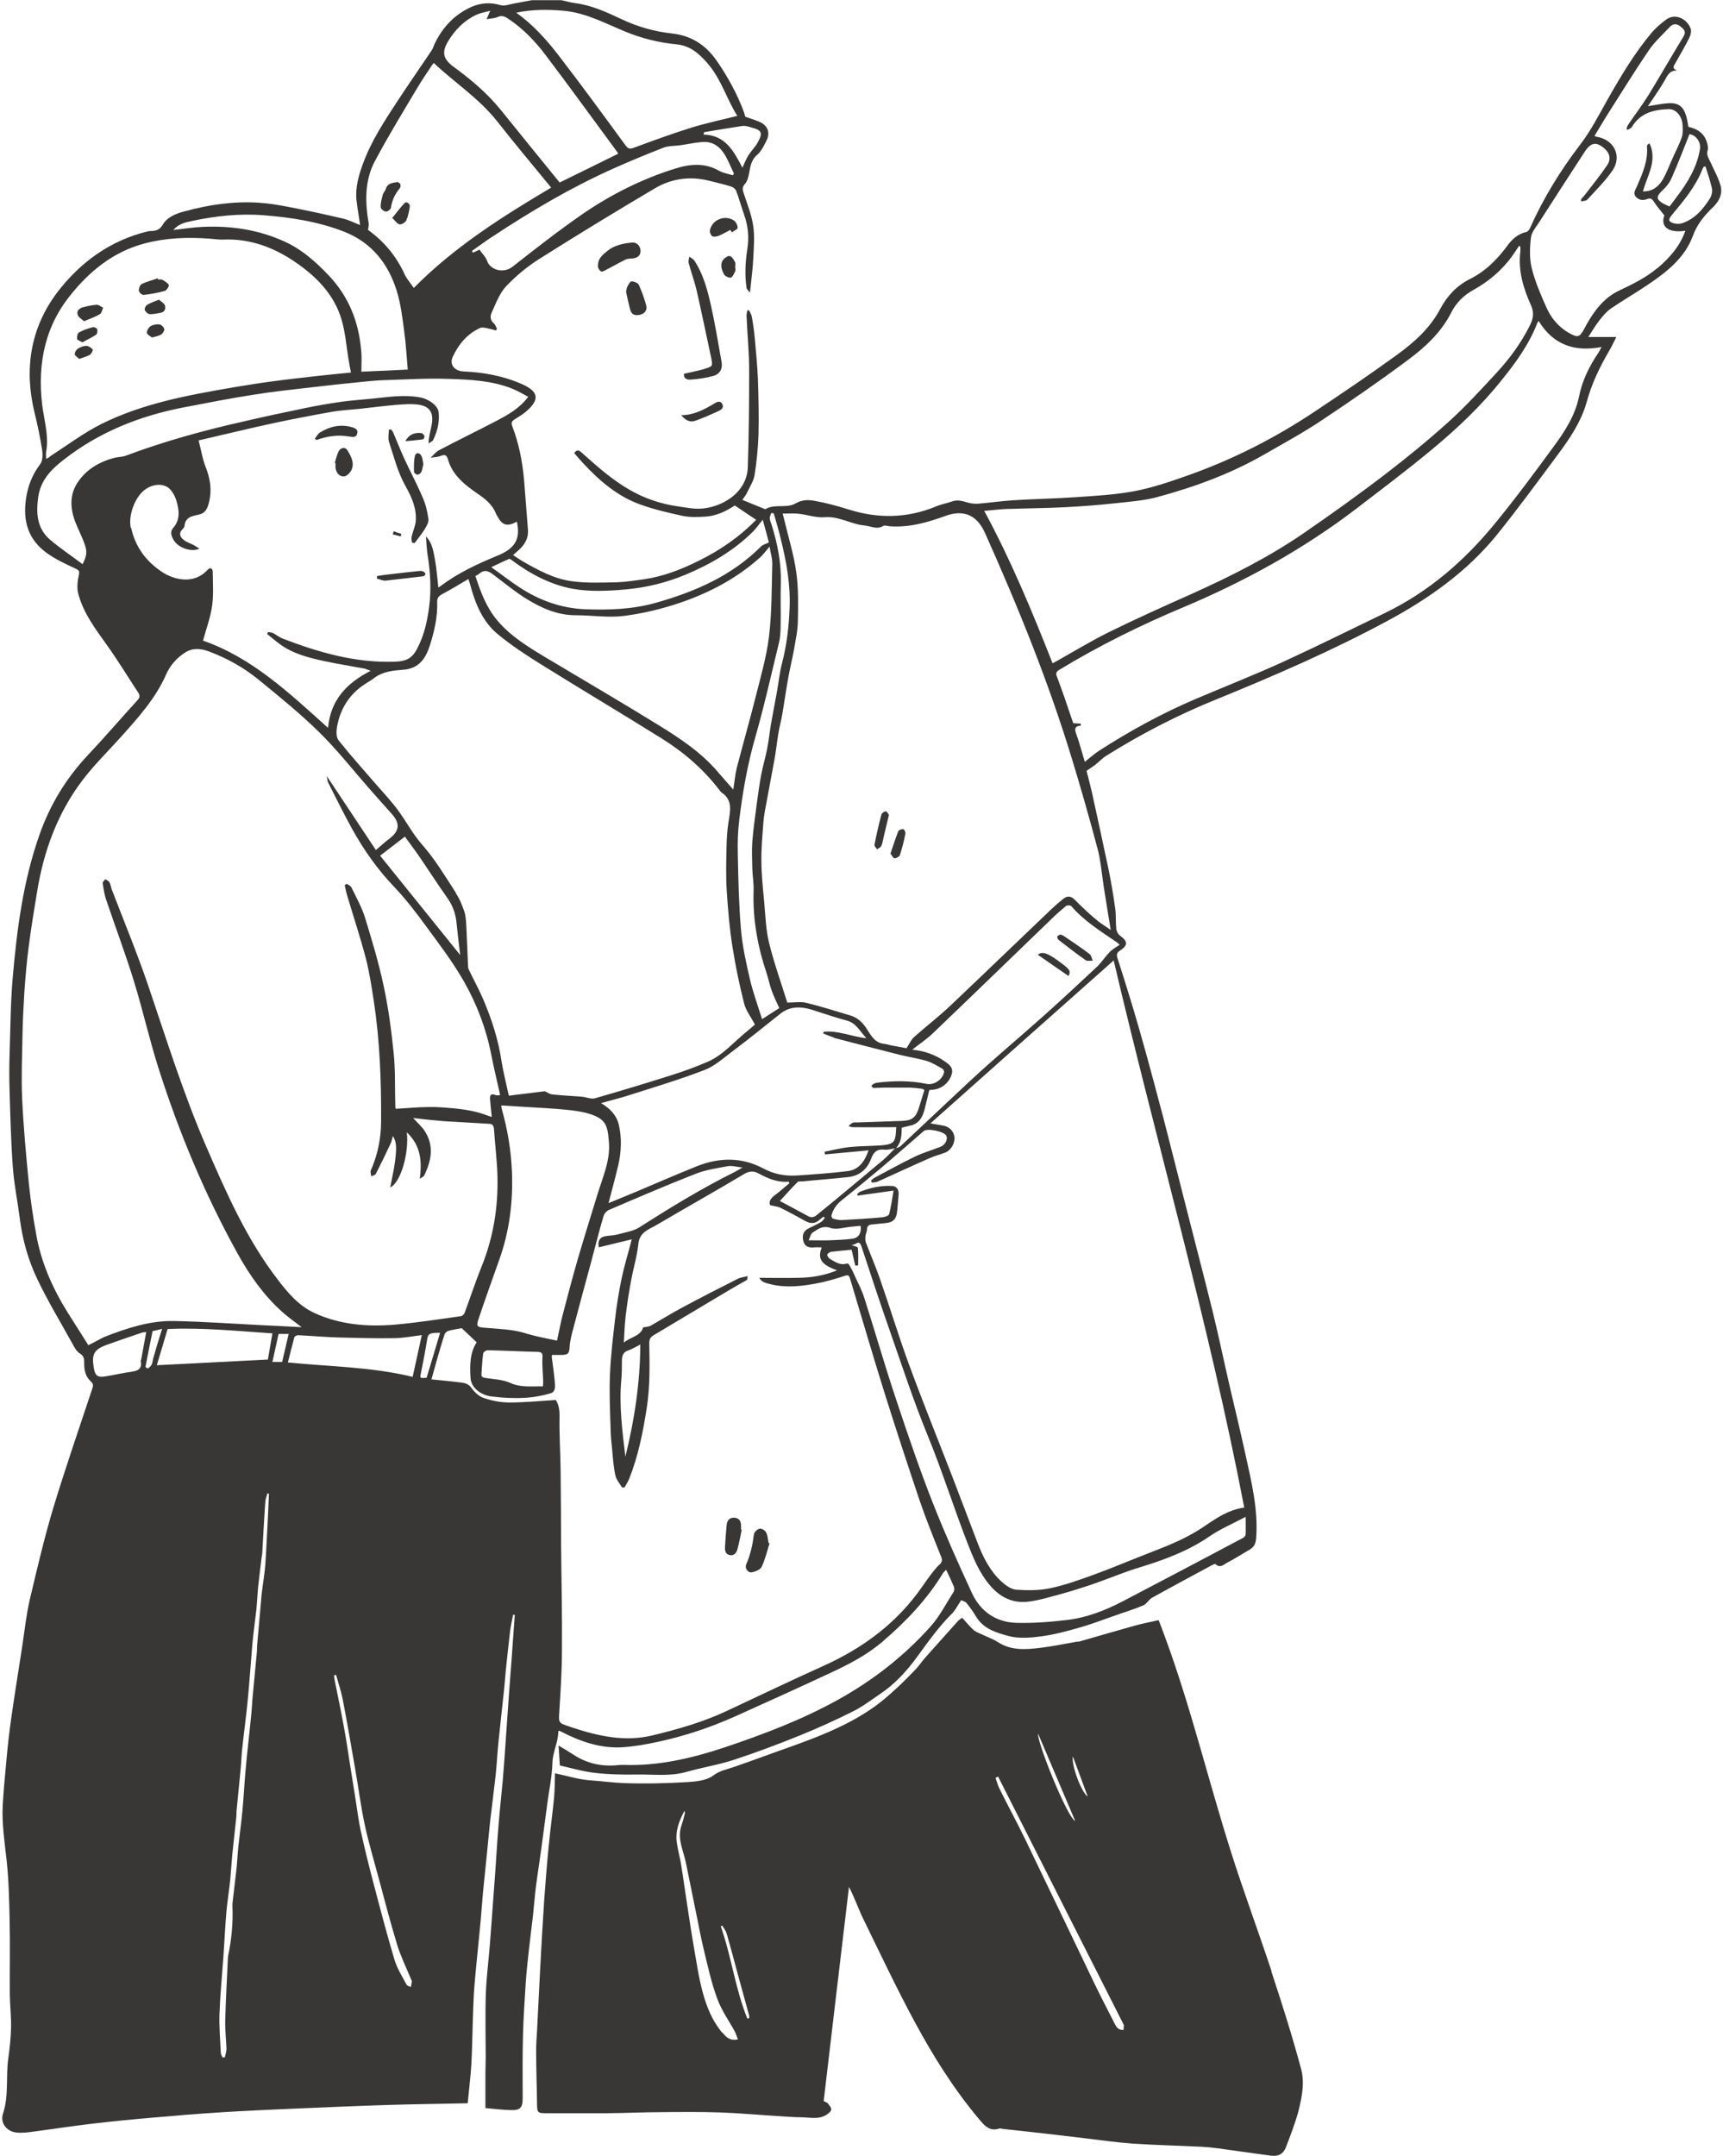
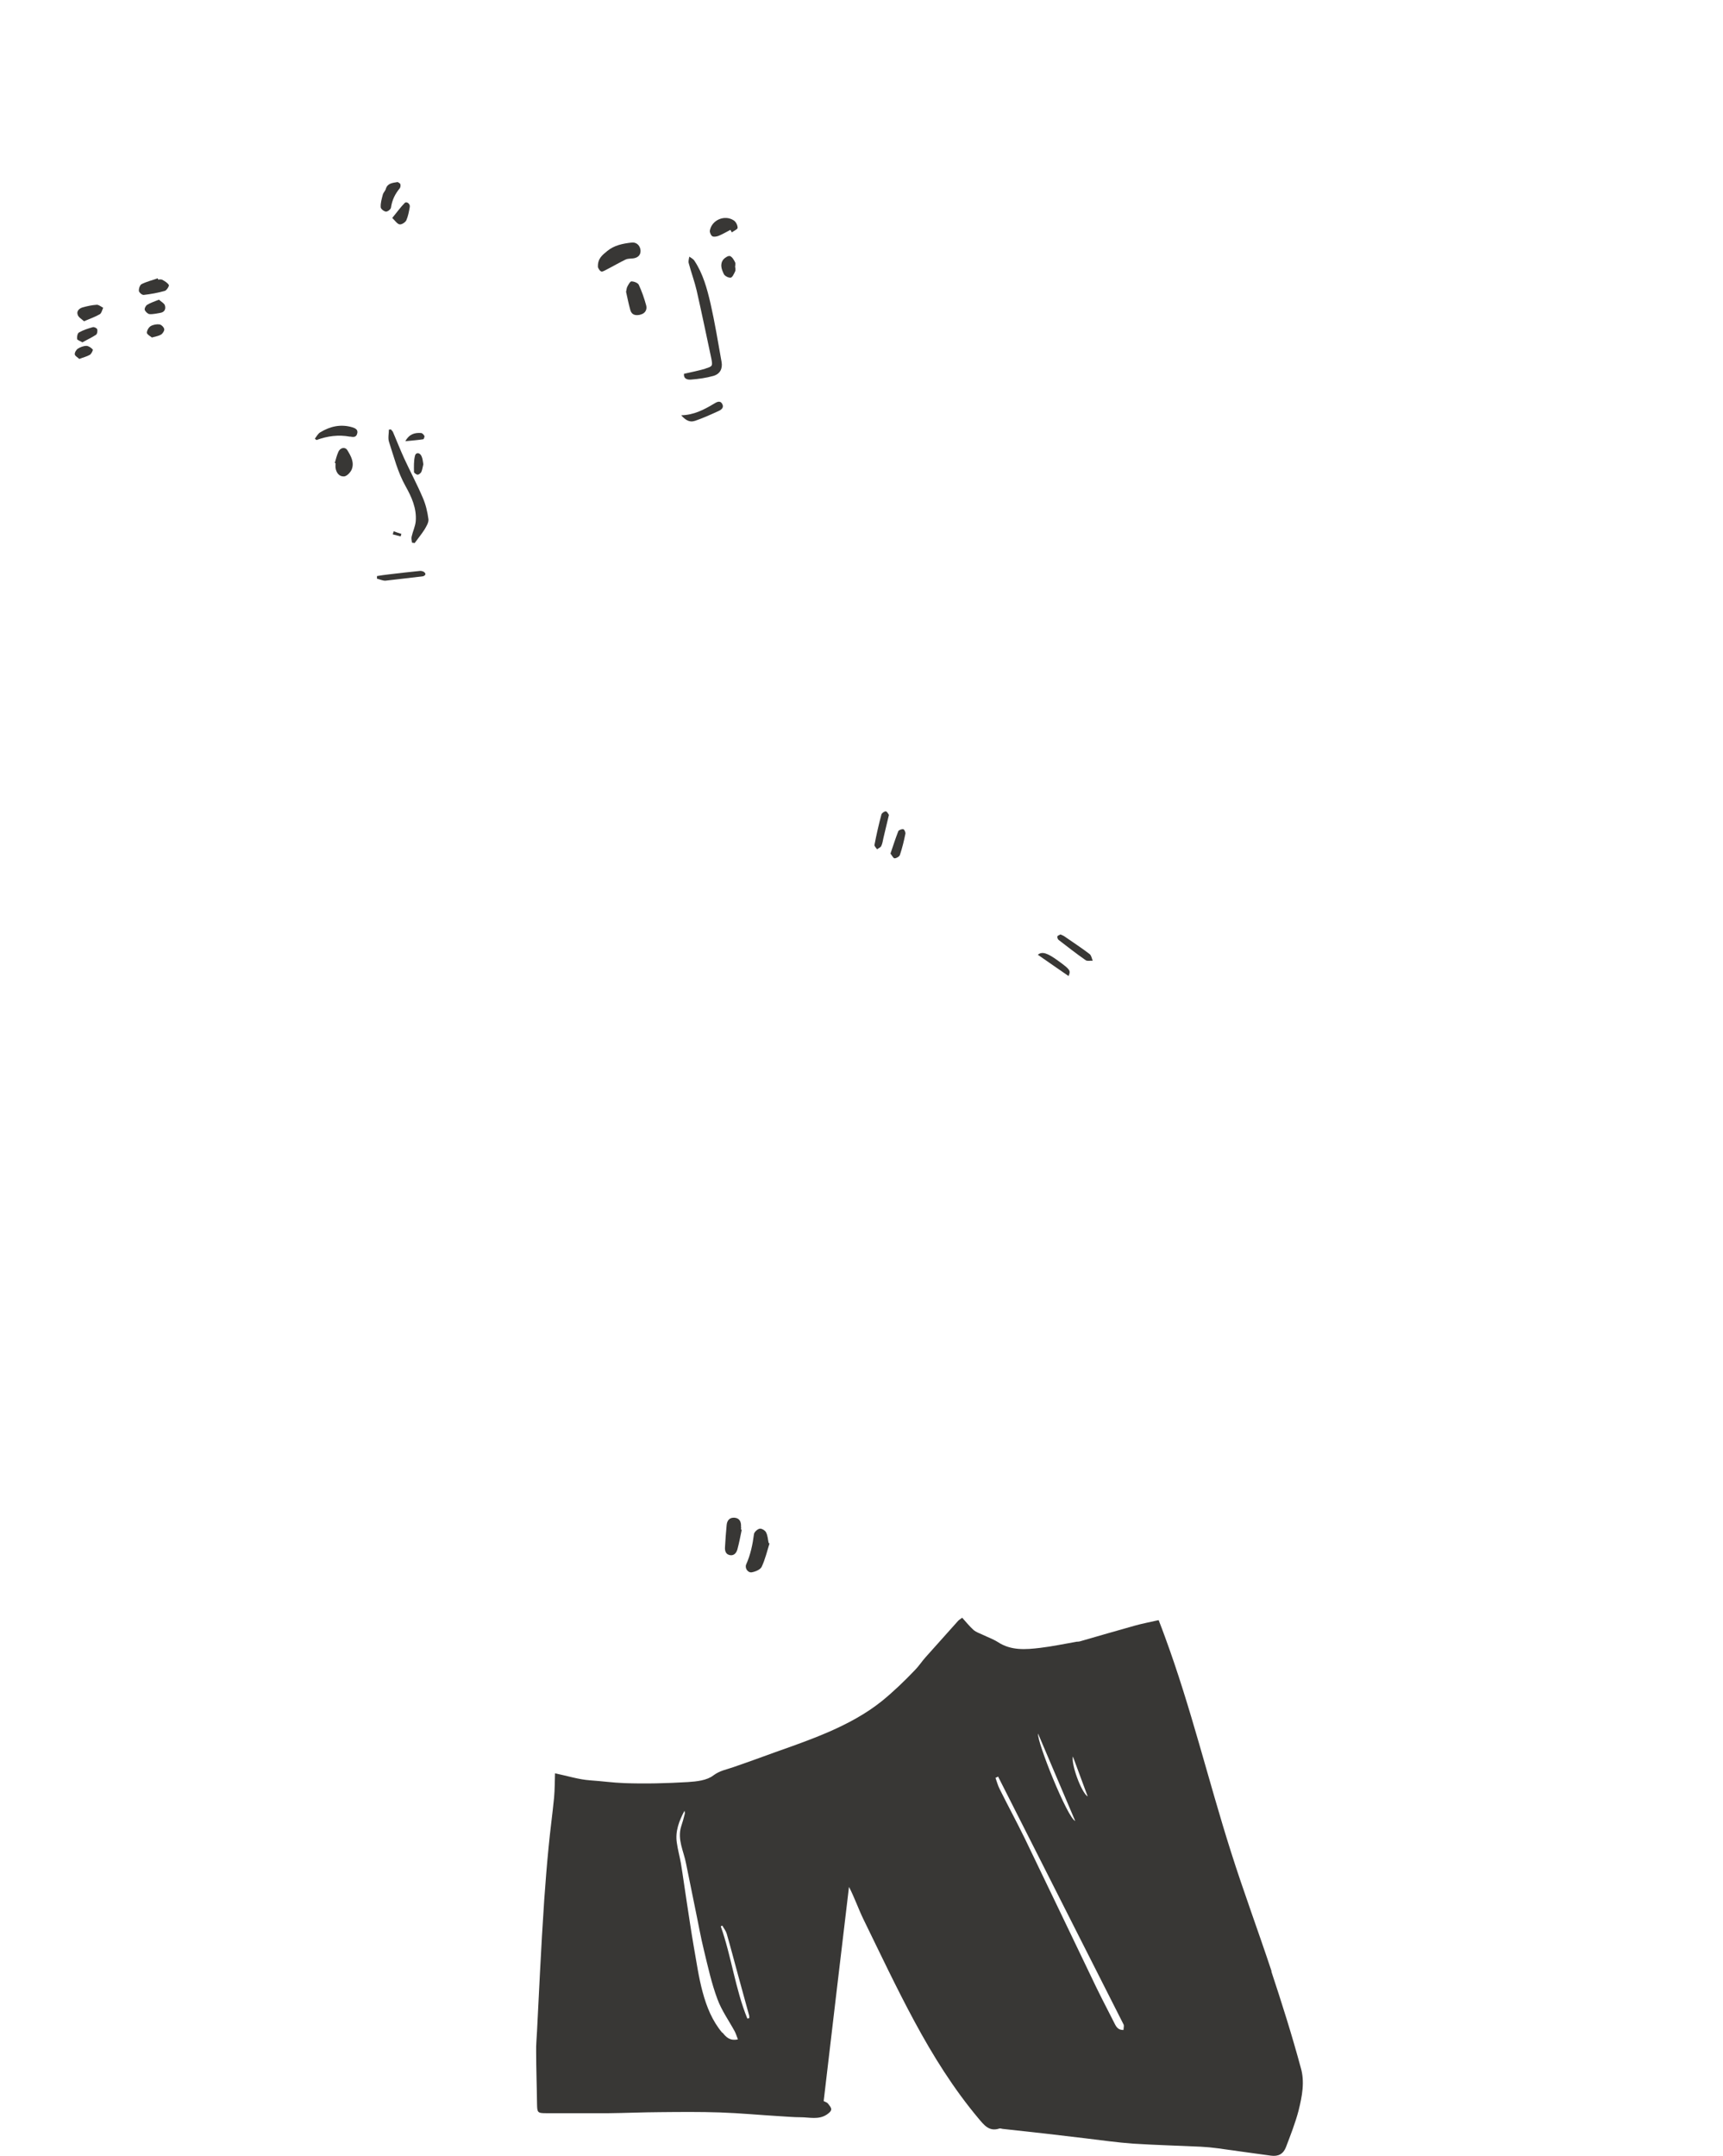
<svg xmlns="http://www.w3.org/2000/svg" id="_レイヤー_2" data-name="レイヤー 2" viewBox="0 0 179 224">
  <defs>
    <style>      .cls-1 {        fill: none;      }      .cls-2 {        clip-path: url(#clippath);      }      .cls-3 {        fill: #383735;      }      .cls-4 {        clip-path: url(#clippath-1);      }    </style>
    <clipPath id="clippath">
-       <rect class="cls-1" width="179" height="222.34" />
-     </clipPath>
+       </clipPath>
    <clipPath id="clippath-1">
      <rect class="cls-1" x="55.02" y="167.67" width="81.33" height="56.33" />
    </clipPath>
  </defs>
  <g id="_レイヤー_2-2" data-name=" レイヤー 2">
    <g>
      <g class="cls-2">
        <path class="cls-3" d="M178.74,19.27c-.22-.82-.67-1.58-1.02-2.38-.18-.41-.48-.77-.31-1.29,.07-.22,0-.52-.07-.77-.27-.99-1.02-1.45-1.93-1.65-.08-.4-.13-.78-.24-1.15-.29-.96-.81-1.37-1.82-1.31-.72,.04-1.44,.21-2.15,.31,.57-.86,1.18-1.71,1.7-2.6,.31-.52,.48-1.11,1.33-1.11-.6-.22-.32-.5-.18-.76,.47-.86,.99-1.7,1.42-2.58,.16-.3,.27-.73,.17-1.01-.39-1.05-1.65-1.64-2.58-.91-.51,.39-1.02,.81-1.44,1.3-1.81,2.15-3.24,4.56-4.63,7.01-.89,1.59-1.72,3.21-2.86,4.7-2.04,2.66-3.8,5.54-5.18,8.63-.07,.17-.24,.36-.38,.4-.82,.18-1.44,.7-1.9,1.33-1.08,1.48-2.32,2.74-3.97,3.56-1.37,.69-2.36,1.76-3.07,3.09-1.07,2.03-2.74,3.51-4.54,4.81-2.8,2.03-5.65,3.96-8.53,5.88-4.14,2.76-8.54,4.99-13.22,6.64-1.79,.63-3.62,1.26-5.48,1.61-2.01,.38-4.08,.49-6.14,.63-2.17,.15-4.33,.18-6.48,.32-1.19,.07-2.36,.25-3.55,.35-.33,.03-.7,0-1.03-.08-.59-.16-1.15-.38-1.78-.14-.55,.19-1.13,.29-1.66,.52-3.02,1.24-6.05,1.27-9.14,.28-1.15-.36-2.32-.67-3.49-.88-.63-.11-1.27-.11-1.93,.27-.95,.56-2.18,.01-3.16,.61,0,.02-.04,0-.05-.02-.76-.31-1.49-.61-2.33-.95,.21-.31,.35-.46,.44-.66,.3-.63,.71-1.24,.83-1.91,.22-1.39,.36-2.8,.41-4.21,.05-1.93,0-3.84-.06-5.78-.06-1.38-.2-2.78-.32-4.17-.07-.78-.18-1.55-.32-2.32-.04-.22-.19-.44-.29-.66-.06,.02-.11,.02-.17,.03-.03,.21-.1,.41-.08,.61,.08,1.88,.27,3.76,.27,5.64,0,3.34-.03,6.68-.14,10.03-.1,2.94-3.24,4.46-5.49,4.31-.61-.04-1.23-.17-1.86-.25-1.77-.26-3.42-.83-4.97-1.73-1.8-1.04-3.34-2.41-4.88-3.79-.28-.25-.52-.47-.83,0,.31,.35,.6,.71,.92,1.05,1.71,1.84,3.59,3.46,6,4.31,1.41,.5,2.88,.85,4.34,1.16,.76,.16,1.57,.13,2.35,.08,1.17-.07,2.19-.58,3.07-1.16,.77,.52,1.49,1.01,2.22,1.49-1.69,1.73-3.66,3.1-5.84,4.19-1.86,.94-3.77,1.69-5.84,1.99-.94,.13-1.88,.28-2.82,.31-1.53,.03-3.08,.1-4.58-.1-1.9-.24-3.58-1.16-5.23-2.11-.31-.18-.59-.38-.95-.62,.26-.22,.44-.39,.62-.54,.61-.56,.99-1.22,.93-2.07-.13-1.7-.27-3.43-.4-5.13-.17-1.93-.53-3.82-1.23-5.64-.14-.35-.05-.52,.22-.7,.42-.27,.87-.53,1.24-.85,1.4-1.22,1.29-2.04-.42-2.81-1.93-.86-3.98-1.24-6.08-1.33-.96-.04-1.51-.7-1.15-1.51,.6-1.3,1.48-2.36,2.8-2.99,.17-.09,.42-.06,.61-.03,.36,.07,.73,.18,1.09,.27,.03-.06,.07-.13,.1-.18-.1-.18-.17-.42-.31-.54-.41-.34-.41-.8-.23-1.16,.43-.94,.81-2,1.51-2.73,1.04-1.09,2.22-2.07,3.49-2.86,3.94-2.49,7.93-4.92,11.94-7.29,1.72-1.02,3.63-1.29,5.61-.8,.79,.19,1.57,.38,2.32,.61,.19,.06,.45,.25,.52,.45,.31,.82,.55,1.68,.84,2.52,.41,1.15,.51,2.35,.32,3.53-.21,1.34-.28,2.68-.08,4.03,0,.13,.17,.24,.35,.49,.04-.32,.06-.46,.07-.59,.1-1.02,.24-2.04,.28-3.06,.06-1.12,.15-2.27-.02-3.35-.17-1.12-.61-2.2-.96-3.27-.13-.38-.22-.66,.11-1.02,.24-.27,.35-.67,.42-1.05,.14-.72,.21-1.43,.85-1.97,.42-.36,.7-.94,.96-1.46,.38-.72,.21-1.44-.47-1.84-.51-.29-1.1-.43-1.73-.67-.02-.07-.06-.27-.13-.46-.7-1.9-1.67-3.66-2.82-5.33-1.15-1.65-2.63-2.63-4.67-2.85-1.8-.2-3.55-.69-5.2-1.47-1.55-.73-3.1-1.45-4.82-1.68-.49-.06-.97-.2-1.46-.31h-3.04c-.63,.11-1.24,.23-1.88,.35-.46,.08-.98,.29-1.39,.17-1.05-.32-2.07-.24-3.01,.17-1.72,.76-2.97,2.06-3.8,3.75-.14,.28-.22,.6-.41,.86-1.15,1.72-2.35,3.43-3.48,5.16-1.36,2.08-2.73,4.15-3.59,6.5-.45,1.22-.81,2.46-.69,3.77,.09,.86,.26,1.73,.38,2.63-.59-.22-1.16-.53-1.78-.67-1.86-.44-3.72-.84-5.59-1.2-1.05-.21-2.11-.38-3.16-.45-2.61-.17-5.2,.21-7.71,.9-.89,.23-1.8,.58-2.3,1.44-.26,.43-.59,.56-1.04,.6-.17,0-.32,0-.49,.04-3.91,.95-7.03,3.23-9.41,6.36-2.79,3.72-3.44,7.98-2.33,12.52,.31,1.24,.57,2.51,.77,3.77,.08,.49,.08,1.16-.18,1.51-.83,1.1-1.3,2.27-1.49,3.64-.34,2.31,.25,4.23,2.15,5.6,.92,.67,1.98,1.15,3.02,1.64,.36,.17,.4,.27,.32,.66-.13,.61-.22,1.3-.07,1.89,.52,2.02,1.74,3.64,2.93,5.3,1.18,1.64,2.22,3.37,3.33,5.05,.17,.27,.15,.49-.08,.74-1.75,1.92-3.44,3.89-5.21,5.77-2.23,2.38-3.89,5.11-4.97,8.18-1.71,4.81-2.36,9.85-2.8,14.91-.22,2.6-.24,5.22-.32,7.83-.04,1.23-.05,2.47-.01,3.72,.08,2.73,.15,5.47,.35,8.2,.13,1.74,.49,3.47,.71,5.2,.28,2.23,.88,4.39,1.85,6.4,1.1,2.3,2.42,4.47,3.65,6.7,.19,.35,.41,.76,.72,.95,.45,.27,.48,.57,.48,1.01-.02,.7,.13,1.41,.66,1.89,.31,.27,.28,.46,.18,.77-1.36,4.11-2.78,8.2-4.04,12.35-.95,3.16-1.7,6.38-2.46,9.59-.36,1.57-.53,3.18-.77,4.77-.39,2.53-.8,5.05-1.16,7.58-.19,1.35-.35,2.73-.47,4.08-.15,1.65-.32,3.3-.41,4.96-.09,1.9,.2,3.79,.41,5.68,.22,2.07,.27,4.17,.31,6.25,.06,2.57,0,5.16,.02,7.73,.02,1.14,.15,2.27,.13,3.4-.03,1.06-.14,2.14-.29,3.2-.27,1.9,.08,3.84-.55,5.73-.31,.93,.35,1.82,1.33,1.95,.61,.08,1.24,0,1.88-.09,2.03-.27,4.04-.58,6.08-.82,2.08-.25,4.18-.45,6.28-.63,2.4-.21,4.81-.41,7.21-.56,2.25-.14,4.49-.24,6.74-.34,3.55-.15,7.08-.31,10.64-.42,2.71-.08,5.42-.11,8.12-.17,.14-1.46,.29-2.74,.38-4.03,.08-1.52,.1-3.03,.15-4.56,.05-1.26,.07-2.52,.18-3.76,.16-1.94,.38-3.89,.56-5.83,.13-1.29,.21-2.57,.33-3.86,.13-1.34,.28-2.68,.41-4.03,.11-1.1,.21-2.21,.33-3.32,.18-1.55,.39-3.11,.56-4.67,.13-1.2,.18-2.41,.31-3.61,.18-1.8,.39-3.59,.58-5.4,.07-.65,.1-1.29,.17-1.93,.14-1.34,.28-2.67,.44-4.02,.07-.58,.21-1.16,.32-1.74,.06,.02,.11,.03,.17,.03-.11,1.54-.22,3.06-.33,4.6-.1,1.29-.2,2.57-.29,3.86-.16,2.19-.31,4.39-.46,6.57-.06,.72-.1,1.45-.17,2.17-.14,1.52-.31,3.05-.43,4.57-.13,1.47-.21,2.94-.31,4.4-.14,2-.3,3.99-.44,5.99-.05,.74-.11,1.49-.17,2.23-.14,1.67-.35,3.34-.41,5.01-.07,2.17-.01,4.34-.01,6.52,0,.57-.03,1.13-.03,1.7v3.61c.85,.07,1.79,.2,2.71,.21,.91,.02,1.15-.27,1.16-1.19v-.18c0-2.1-.03-4.19,.03-6.31,.04-1.86,.18-3.72,.29-5.58,.07-1.1,.2-2.21,.32-3.31,.13-1.19,.28-2.36,.42-3.54,.11-1.03,.19-2.08,.32-3.13,.17-1.32,.38-2.63,.56-3.94,.21-1.53,.4-3.06,.61-4.6,.19-1.43,.5-2.85,.54-4.29,.03-1.15,.61-2.14,.61-3.27,0-.03,.06-.04,.11-.07,.11,.06,.24,.13,.36,.18,1.94,.99,3.98,1.67,6.19,1.54,1.28-.09,2.55-.31,3.8-.59,2.74-.6,5.38-1.48,7.94-2.63,3.31-1.49,6.61-2.98,9.9-4.52,1.9-.88,3.78-1.86,5.38-3.23,2.41-2.07,4.58-4.33,6.25-7.06,.08-.14,.22-.26,.36-.41,.3,.61,.56,1.16,.79,1.72,.07,.17,.08,.42,0,.56-.79,1.23-1.45,2.55-2.42,3.63-2.73,3.05-5.94,5.55-9.52,7.55-3.79,2.11-7.83,3.64-11.92,5.01-3.4,1.13-6.86,1.93-10.48,1.8-.17,0-.32,0-.49,.02-1.68,.18-3.24-.14-4.67-1.08-.48-.31-.97-.6-1.55-.95,.04,.71,.08,1.3,.13,2.07,1.13,.25,2.38,.63,3.65,.77,1.44,.17,2.9,.19,4.35,.17,1.73-.03,3.46,.22,5.18-.28,1.61-.46,3.29-.72,4.88-1.24,2.31-.76,4.58-1.61,6.83-2.52,1.9-.77,3.76-1.61,5.59-2.53,.98-.49,1.88-1.18,2.78-1.79,1.54-1.02,2.77-2.38,3.84-3.84,1.15-1.57,2.25-3.14,3.64-4.52,.38-.38,.61-.89,.96-1.39,.14,.07,.41,.13,.55,.29,.36,.45,.7,.92,.99,1.41,.77,1.3,2.15,1.69,3.41,2.03,1.05,.28,2.25,.17,3.35,.03,1.34-.18,2.67-.53,3.97-.91,1.29-.36,2.54-.85,3.81-1.29,.95-.34,1.92-.63,2.84-1.02,.35-.16,.56-.59,.9-.79,2.03-1.13,4.08-2.22,6.12-3.33,.16-.08,.43-.22,.47-.17,.48,.46,.84,.06,1.19-.13,.83-.43,1.61-.94,2.41-1.4,.45-.27,.59-.66,.63-1.16,.23-3.03-.51-5.93-1.14-8.83-.49-2.24-1.03-4.46-1.55-6.69-.62-2.68-1.18-5.37-1.83-8.04-.9-3.65-1.86-7.27-2.78-10.91-.78-3.05-1.54-6.11-2.33-9.16-.8-3.01-1.59-6.01-2.45-9.01-.72-2.54-1.51-5.07-2.32-7.59-.14-.42-.06-.61,.27-.82,.82-.53,.81-.95-.02-1.55-.19-.14-.35-.43-.38-.66-.07-.7-.02-1.43-.11-2.13-.19-1.41-.43-2.81-.72-4.21-.55-2.61-1.12-5.21-1.69-7.82-.18-.8-.39-1.58-.57-2.29,.36-.25,.63-.42,.88-.61,.41-.32,.78-.73,1.22-.99,3.6-2.25,7.36-4.19,11.3-5.79,6.09-2.48,12.12-5.09,17.92-8.22,4.28-2.31,8.19-5.08,11.27-8.86,2.19-2.71,4.26-5.54,6.34-8.34,1.27-1.7,2.47-3.48,3.04-5.54,.52-1.9,1.35-3.61,2.33-5.29,.25-.42,.45-.86,.74-1.43h-2.91c.43-.67,.76-1.23,1.15-1.73,.35-.44,.74-.91,1.2-1.23,1.23-.84,2.53-1.59,3.76-2.42,1.98-1.33,3.89-2.8,4.74-5.1,.42-1.15,1.09-2,1.92-2.83,.7-.61,1.23-1.44,.97-2.41v-.02Zm-3.22-5.34c.69,.11,1.22,.84,1.08,1.61-.32,1.86-1.27,3.42-2.39,4.89-.24,.32-.47,.65-.77,1.02-.22-.11-.43-.18-.63-.29-.77-.45-.76-.76-.11-1.37,.39-.36,.76-.81,.96-1.3,.67-1.48,1.24-3.02,1.86-4.56ZM104.77,52.87c1.95-.07,3.93-.08,5.88-.18,1.73-.09,3.47-.22,5.19-.41,1.45-.16,2.93-.26,4.34-.63,3.89-1.05,7.68-2.43,11.18-4.45,2-1.15,4.03-2.25,5.94-3.53,3.01-2,5.98-4.05,8.88-6.21,1.82-1.34,3.51-2.88,4.57-4.96,.53-1.05,1.31-1.83,2.33-2.39,1.82-1.01,3.31-2.36,4.44-4.13,.1-.16,.2-.29,.3-.45,.04,.04,.08,.07,.13,.11,0,.16,0,.31,0,.46-.26,2.02,.32,3.89,1.13,5.68,.33,.76,.18,1.37-.14,2.02-.91,1.82-2.09,3.44-3.46,4.92-1.59,1.72-3.19,3.47-4.92,5.04-2.15,1.94-4.42,3.8-6.72,5.56-2.74,2.1-5.55,4.1-8.39,6.06-3.64,2.5-7.56,4.47-11.57,6.28-2.92,1.3-5.84,2.61-8.72,4.03-1.84,.91-3.59,1.98-5.39,2.99-.13,.07-.26,.13-.42,.22-2.14-5.43-4.34-10.74-7.1-15.83,.85-.07,1.69-.18,2.53-.21h-.01Zm-24.64,.42c.08,.02,.17,.02,.25,.03,.26,.88,.52,1.76,.73,2.66,.59,2.35,1.02,4.72,.92,7.16-.07,1.93-.29,3.84-.78,5.73-.26,.97-.35,1.97-.53,2.97-.21,1.15-.43,2.28-.63,3.42-.14,.83-.22,1.68-.39,2.51-.18,.92-.45,1.83-.63,2.76-.18,.99-.32,1.98-.45,2.98-.17,1.3-.36,2.59-.46,3.89-.07,.97-.02,1.95,0,2.91,.03,.74,.16,1.49,.13,2.23-.1,2.94,.42,5.78,1.35,8.55,.21,.63,.33,1.29,.56,1.9,.21,.57,.49,1.14,.76,1.73-.49,.31-1.06,.69-1.79,1.15-.46-1.48-.98-2.88-1.3-4.31-.39-1.68-.76-3.39-.9-5.1-.21-2.56-.27-5.13-.32-7.7-.03-1.19,0-2.39,.15-3.58,.35-2.86,.84-5.7,1.64-8.5,.94-3.27,1.68-6.6,2.49-9.93,.14-.56,.15-1.16,.17-1.75,.03-1.48-.03-2.96,.02-4.45,.05-2.06-.34-4.04-.94-5.98-.08-.25-.2-.49-.21-.74-.02-.16,.09-.34,.15-.52v-.02Zm6.53,54.53c2.31,.6,4.61,1.2,6.92,1.78,.9,.22,1.81,.35,2.69,.61,.57,.17,1.09,.51,1.62,.8,.11,.06,.22,.27,.19,.36-.14,.77-1.05,1.39-1.83,1.22-1.68-.35-3.37-.32-5.06-.13-.16,.02-.31,.07-.45,.14-.08,.04-.16,.14-.22,.22,.08,.07,.17,.2,.25,.2,.33,0,.69-.04,1.04-.04,.91,0,1.8,0,2.71,0,.45,.02,.88,.07,1.31,.13,.07,0,.13,.08,.2,.14-.2,.63-.38,1.23-.57,1.84-.31,.99-.71,1.31-1.72,1.35-1.58,.06-3.16,.1-4.74,.16-.17,0-.33-.02-.47,.06-.14,.07-.25,.21-.38,.33,.15,.03,.29,.1,.44,.1,1.5,.02,2.99,0,4.52,0-.03,.31-.03,.6-.07,.88-.1,.71-.38,.92-1.51,1.01-1.06,.08-2.14,.06-3.2,.17-.9,.09-1.79,.32-2.67,.49,.02,.09,.03,.18,.04,.28,1.47-.14,2.95-.27,4.53-.42-.4,1.17-1.02,2-2.14,2.15-1.75,.22-3.52,.34-5.3,.46-1.23,.08-2.39-.14-3.49-.73-2.27-1.21-4.6-1.15-6.93-.22-2.18,.87-4.33,1.82-6.5,2.73-.86,.36-1.73,.71-2.65,1.09,.36-1.39,.71-2.66,1.01-3.94,.32-1.39,.38-2.81,.06-4.19-.22-.97-.87-1.67-1.85-2.26,1.04-.29,1.97-.52,2.88-.81,2.63-.84,5.28-1.63,7.85-2.62,1.06-.4,1.97-1.23,2.9-1.93,1.69-1.27,3.34-2.6,4.99-3.92,1.03-.81,2.15-.77,3.31-.41,1.2,.38,2.41,.8,3.62,1.12,.97,.27,1.33,1.1,2.02,1.83-1.57-.17-2.96-.83-4.44-.67-.02,.06-.03,.13-.05,.18,.4,.15,.77,.32,1.16,.43l-.02,.02Zm-1.79,18.39c-.28,.23-.59,.32-.94,.11-.98-.54-1.97-1.06-2.91-1.56,.63-.69,1.21-1.34,1.83-1.96,.11-.11,.38-.07,.57-.08,1.58-.16,3.16-.27,4.74-.45,1.17-.14,1.96-.85,2.35-1.93,.25-.68,.63-1.01,1.38-.91,.35,.04,.73-.09,1.09-.14-.41,.41-.8,.84-1.23,1.21-1.69,1.43-3.41,2.84-5.11,4.26-.59,.49-1.18,.96-1.78,1.45h0Zm1.41,1.35c.66,.22,1.49-.08,2.25-.14,.29-.03,.58-.05,.88-.08,.11,.73-.21,1.26-.85,1.34-.77,.1-1.55,.13-2.33,.16-.68,.03-1.37,0-2.22,0,.17-.35,.21-.67,.4-.79,.56-.36,1.03-.78,1.89-.49h-.02Zm-29.85,15.97c0,.14,0,.28-.03,.49-1.18-.03-2.28,.14-3.38-.36-.77-.35-1.68-.38-2.53-.51-.32-.04-.51-.11-.47-.46,.05-.7,.08-1.41,.18-2.11,.02-.13,.3-.32,.46-.32,1.72,.04,3.44,.13,5.16,.17,.45,.02,.57,.11,.53,.6-.04,.84,.06,1.68,.08,2.5Zm-1.79-5.02c-1.43-.44-2.9-.46-4.36-.59-.71-.06-.81-.16-.59-.83,.68-2.05,1.43-4.11,2.15-6.15,1.09-3.02,1.48-6.13,1.34-9.34-.1-2.19-.46-4.32-1.06-6.42-.03-.1-.03-.2-.04-.35,.95,.06,1.83,.11,2.71,.17,1.32,.08,2.63,.14,3.93,.27,.83,.08,1.65,.18,2.43,.41,1.82,.55,1.97,1.22,2.11,2.95,.16,1.9-.63,3.62-1.17,5.38-.69,2.27-1.41,4.53-2.07,6.8-.56,1.94-1.08,3.92-1.59,5.88-.21,.82-.36,1.68-.56,2.57-1.09-.22-2.18-.43-3.23-.74h0Zm-7.27-45.75c-1.11-1.71-2.16-3.48-3.51-5.01-.98-1.12-1.64-2.39-2.49-3.55-.74-1.01-1.6-1.92-2.43-2.87-1.27-1.47-2.57-2.91-3.77-4.43-.25-.31-.24-.94-.16-1.39,.31-1.73,1.14-3.17,2.57-4.22,.42-.31,.9-.55,1.31-.87,.91-.68,1.98-.77,3.04-.85,1.6-.13,2.29-1.17,2.72-2.5,.47-1.47,.82-2.98,.77-4.56-.01-.36,.13-.57,.46-.76,.92-.49,1.82-1.03,2.78-1.6,.08,.23,.14,.41,.18,.57,.53,1.96,1.27,3.83,2.86,5.15,1.44,1.19,3.02,2.22,4.61,3.21,4.13,2.57,8.3,5.05,12.43,7.63,2.33,1.45,4.39,3.24,6.06,5.44,.05,.04,.07,.11,.11,.14,1.26,.8,.95,1.96,.77,3.12-.13,.81-.18,1.65-.2,2.47-.03,1.57-.08,3.13,.02,4.68,.13,1.96,.29,3.91,.6,5.83,.31,1.96,.71,3.9,1.2,5.83,.18,.74,.7,1.41,1.13,2.21-.24,.21-.61,.53-.99,.84-1.29,1.06-2.39,2.38-3.97,3.05-1.22,.52-2.46,.98-3.72,1.37-2.63,.84-5.29,1.64-7.94,2.4-.39,.11-.88-.11-1.33-.16-1.02-.08-2.06-.13-3.09-.24-.3-.03-.56-.23-.79-.33-1.23,.16-2.44,.29-3.74,.46-.27-1.26-.57-2.42-.76-3.59-.33-2.24-1.03-4.38-1.91-6.45-.45-1.04-.99-2.02-1.48-3.04-.07-.14-.09-.29-.09-.45-.06-1.33-.1-2.66-.17-3.98-.03-.55-.05-1.1-.21-1.61-.23-.67-.5-1.35-.9-1.94h.03Zm.44,6.45c-2.82-3.51-5.58-6.91-8.32-10.32,.85-.66,1.66-1.27,2.57-1.98,.45,.61,.94,1.26,1.4,1.92,1.02,1.49,2,3.02,3.05,4.5,.55,.79,.84,1.64,.92,2.57,.11,1.08,.24,2.14,.38,3.32h0Zm32.42-40.54c-.07,2.49-.04,4.99-.34,7.45-.25,2.08-.85,4.13-1.36,6.17-.63,2.5-1.34,4.99-1.99,7.49-.17,.67-.22,1.39-.36,2.24-.56-.65-1.05-1.18-1.51-1.72-1.74-2.09-3.99-3.58-6.28-4.99-3.9-2.41-7.85-4.71-11.78-7.06-1.79-1.08-3.56-2.16-4.93-3.78-1.15-1.35-1.74-2.96-2.29-4.63,.17-.1,.32-.17,.43-.27,.56-.46,.99-.22,1.48,.16,1.12,.85,2.21,1.74,3.41,2.49,1.55,.95,3.19,1.69,5.09,1.69,1.68,0,3.38,.28,5.03,.07,1.97-.25,3.95-.73,5.84-1.37,3.04-1.04,5.88-2.53,8.3-4.71,.32-.29,.59-.66,.98-1.12,.11,.69,.31,1.29,.28,1.89Zm-20.76,2.49c1.83,.33,3.69,.23,5.55,.07,2.17-.2,4.23-.71,6.22-1.54,2.58-1.08,4.98-2.48,6.98-4.46,.35-.35,.63-.77,1.02-1.24,.24,.85,.45,1.65,.64,2.36-.31,.16-.63,.22-.82,.42-3.07,3.07-6.9,4.72-11,5.87-2.38,.66-4.81,.74-7.25,.65-2.51-.1-4.77-.92-6.83-2.27-.98-.63-1.89-1.36-2.94-2.1,.61-.29,1.23-.6,1.86-.86,.07-.03,.24,.11,.35,.19,1.88,1.39,3.91,2.47,6.22,2.91h0Zm16.67-42.95c-.49-.15-1.01-.24-1.44-.47-1.51-.87-3.07-.7-4.61-.21-3.41,1.07-6.58,2.66-9.52,4.67-2.5,1.73-4.91,3.61-7.3,5.49-.99,.79-2.34,.31-2.64-.53-.18-.52-.58-.84-.81-1.23-.27,.13-.48,.22-.69,.32-.03-.06-.07-.13-.1-.18,.7-.49,1.39-1.01,2.1-1.47,4.03-2.66,8.18-5.12,12.59-7.09,1.72-.77,3.45-1.48,5.21-2.17,.51-.2,1.1-.17,1.67-.24,.8-.11,1.58-.29,2.38-.35,1.09-.08,1.84,.51,2.36,1.39,.35,.6,.6,1.26,.91,1.89-.04,.06-.08,.11-.11,.18Zm1.83-4.99c1.19,.29,1.31,.56,.74,1.6-.27,.46-.66,.85-.95,1.3-.24,.38-.4,.81-.63,1.3-.9-1.71-1.76-3.39-4.04-3.44,.02-.08,.04-.17,.06-.25,1.33-.22,2.66-.45,4-.65,.27-.03,.56,.06,.82,.13h0ZM58.57,1.12c2.3,.21,4.29,1.3,6.38,2.16,1.72,.71,3.51,1.15,5.35,1.33,1.41,.14,2.32,.95,3.2,1.96,1.43,1.65,2,3.74,3.1,5.47-1.61,.4-3.2,.74-4.74,1.21-2.03,.63-4.03,1.37-6.02,2.1-.41,.14-.59,.13-.87-.27-2.29-3.13-4.57-6.25-6.94-9.33-1.27-1.64-2.66-3.2-4.4-4.43,1.66-.35,3.3-.35,4.94-.2Zm-12,3.14c.72-1.18,1.66-2.14,2.93-2.73,.42-.19,.91-.27,1.43-.41-.14,.31-.22,.51-.38,.87,.49-.08,.84-.08,1.14-.22,.44-.21,.77-.06,1.11,.18,1.53,1.01,2.77,2.31,3.86,3.74,2.52,3.33,4.96,6.71,7.45,10.08,.03,.04,.06,.1,.11,.2-2.07,1.02-4.11,2.03-6.08,2.99-2.05-2.53-4.08-5.01-6.09-7.51-1.41-1.75-3.11-3.18-4.9-4.49-1.14-.83-1.29-1.55-.57-2.71h0Zm-7.6,12.44c1.35-2.55,2.86-5.01,4.33-7.48,.47-.81,1.02-1.59,1.54-2.39,.08-.13,.19-.25,.22-.29,2.18,2.05,4.71,3.68,6.57,6.04,1.82,2.32,3.72,4.57,5.63,6.91-5.07,3.01-10.03,6.13-14.27,10.42-.34-.5-.74-.94-.97-1.44-.86-1.89-2.15-3.41-3.79-4.59,.03-.25,.1-.47,.07-.67-.38-2.23-.43-4.47,.66-6.5h.01Zm-19.06,6.26c2.46-.52,4.95-.8,7.46-.6,2.86,.22,5.71,.66,8.41,1.72,2.84,1.12,4.56,3.32,5.44,6.14,.42,1.37,.59,2.82,.78,4.27,.18,1.27,.24,2.57,.36,3.9-1.66,.08-3.2,.16-4.82,.22,0-.78,.06-1.49-.02-2.21-.25-2.99-1.31-5.64-3.41-7.83-1.33-1.39-2.73-2.64-4.49-3.45-2.74-1.26-5.61-1.69-8.59-1.55-.96,.04-1.91,.2-3.03,.32,.59-.66,1.26-.79,1.9-.92h0ZM4.49,42.83c-.67-4.35-.07-8.46,2.67-11.97,2.05-2.63,4.61-4.74,7.94-5.59,2.15-.56,4.39-.65,6.63-.48,.46,.03,.93,.11,1.4,.1,2.89-.14,5.44,.85,7.74,2.47,2.11,1.48,3.86,3.3,4.61,5.83,.39,1.3,.49,2.67,.71,4.03,.08,.49,.17,.98,.27,1.48-1.14,.11-2.29,.22-3.45,.35-1.56,.18-3.11,.35-4.67,.56-1.37,.18-2.74,.4-4.11,.63-4.71,.81-9.43,1.67-13.75,3.83-1.78,.9-3.39,2.11-5.06,3.19-.13,.07-.22,.17-.33,.25-.06,.04-.13,.07-.3,.17,0-.31-.03-.52,0-.73,.27-1.41-.08-2.77-.29-4.13h0Zm9.1,12.01c-.29-1.32,.45-3.3,1.56-4.04,.69-.46,1.5-.59,2.18-.24,.45,.24,.81,.87,.98,1.4,.29,.98,.47,2-.34,2.91-.33,.39-.17,.86,.11,1.29,.49,.76,1.78,1.22,2.64,.84-.24-.15-.42-.28-.6-.38-.32-.17-.69-.27-.96-.48-.45-.32-.65-.72-.17-1.2,.08-.08,.17-.19,.18-.31,.08-.91,.77-1.02,1.47-1.17,.56-.11,.84-.46,1.01-1.05,.41-1.4,.21-2.67-.32-3.99-.32-.83-.44-1.72-.7-2.67,2.67-.61,5.21-1.24,7.77-1.79,2-.43,4.01-.81,6.01-1.17,.96-.17,1.96-.22,2.94-.32,1.26-.14,2.52-.3,3.79-.41,.78-.06,1.59-.13,2.36-.02,1.22,.18,1.61,.92,1.31,2.27-.11,.55-.27,1.08-.29,1.76,.17-.13,.41-.21,.49-.38,.43-.9,.67-1.86,.56-2.86-.07-.69-1.02-1.39-1.95-1.55-1.67-.31-3.3-.03-4.94,.13-1.07,.11-2.16,.18-3.24,.33-1.24,.18-2.5,.39-3.73,.65-2.19,.45-4.39,.92-6.57,1.43-4.08,.92-8.12,2.04-12.05,3.51-.36,.14-.78,.13-1.17,.22-1.57,.41-2.94,1.19-3.84,2.55-.99,1.47-.74,3.04-.08,4.56,.24,.56,.51,1.1,.72,1.67,.36,.91,.34,1.33-.14,2.28-1.18-.89-2.35-1.67-3.41-2.57-1.34-1.18-1.43-2.73-1.2-4.4,.25-1.76,1.35-2.88,2.66-3.89,3.68-2.88,7.9-4.55,12.45-5.43,2.44-.47,4.88-.95,7.34-1.33,1.98-.32,3.98-.52,5.98-.76,1.76-.21,3.52-.39,5.28-.57,.74-.07,1.49-.15,2.24-.17,2.22-.07,4.46-.21,6.68-.13,2.25,.07,4.52,.17,6.65,1.03,.55,.22,1.05,.53,1.63,.83-.91,1.2-2.06,1.84-3.21,2.45-2.02,1.06-4.07,2.05-6.08,3.11-.32,.17-.57,.51-.85,.76,.35-.05,.7-.05,1.02-.17,.44-.17,.64-.15,.79,.39,.48,1.64,1.77,2.63,3.09,3.54,.83,.56,1.55,1.16,1.92,2.13,.02,.04,.04,.07,.06,.11,.56,1.06,1.05,1.2,2.08,.65,.4,1.86-.22,2.8-2.06,3.55-2.07,.85-4.09,1.8-5.9,3.16-.06,.04-.13,.08-.2,.13-.11-.95-.17-1.86-.33-2.76-.17-.88-.25-1.82-.96-2.55,.05,.66,.08,1.33,.18,1.98,.28,1.78,.39,3.55,.15,5.36-.18,1.37-.46,2.68-1.05,3.93-.57,1.26-1.09,1.71-2.56,1.75-4.05,.13-7.84-.96-11.57-2.39-.38-.14-.7-.41-1.05-.59-.14-.07-.34-.07-.49-.11-.04,.07-.07,.14-.11,.21,.44,.35,.87,.72,1.33,1.06,1.39,1.01,3.01,1.41,4.63,1.76,1.36,.29,2.75,.51,4.14,.77,.17,.03,.33,.13,.66,.23-2.46,1.26-4.17,3.01-4.43,5.93-4.05-3.64-7.91-7.3-12.99-9.06,.31-1.16,.76-2.35,.94-3.58,.17-1.16,.08-2.35,.07-3.54,0-.36-.22-.57-.55-.22-1.4,1.53-3.49,1.06-4.83,.13-1.61-1.11-2.67-2.57-3.09-4.49h-.04Zm-4.43,84.87c-.68-1.09-1.42-2.23-2.15-3.4-1.55-2.49-2.72-5.13-3.24-8.03-.32-1.76-.59-3.54-.77-5.31-.29-2.94-.56-5.88-.7-8.83-.1-2.27,0-4.54,.04-6.81,.03-1.41,.1-2.84,.19-4.25,.11-1.56,.24-3.11,.44-4.65,.25-1.96,.57-3.9,.89-5.84,.69-4.2,2.11-8.11,4.7-11.53,1.23-1.62,2.71-3.06,4.07-4.58,1.76-1.97,3.54-3.94,4.63-6.42,.42-.95,1.1-1.72,1.98-2.28,.81-.51,1.65-.42,2.49-.1,1.85,.7,3.59,1.66,5.13,2.92,2.14,1.75,4.31,3.51,6.28,5.44,1.86,1.82,3.48,3.89,5.2,5.85,.79,.9,1.58,1.79,2.38,2.68,.88,1.01,.78,1.77-.31,2.59-.43,.32-.84,.7-1.36,1.14-1.68-2.53-3.34-5.02-5.1-7.68,.07,.34,.07,.55,.16,.71,.82,1.61,1.62,3.24,2.5,4.83,1.21,2.18,2.64,4.19,4.38,6.01,1.17,1.24,2.23,2.61,3.24,4,1.4,1.9,2.84,3.8,4,5.84,1.35,2.38,2.31,4.95,2.83,7.67,.27,1.34,.59,2.68,.9,4.08-.07,0-.32,.07-.52-.02-.47-.18-.55,.07-.53,.43,.04,.6,.11,1.19,.18,1.86-.61-.19-1.15-.42-1.71-.54-.72-.17-1.45-.28-2.19-.35-.88-.08-1.78-.16-2.67-.14-1.12,0-2.24,.13-3.41,.18,0-.03-.04-.11-.04-.21-.06-1.89,.02-3.78-.18-5.65-.24-2.34-.55-4.69-1.05-6.98-.51-2.39-1.22-4.74-1.94-7.08-.34-1.06-.9-2.07-1.39-3.07-.08-.17-.32-.26-.49-.38-.07,.04-.14,.1-.21,.14,.08,.38,.16,.76,.27,1.12,.64,2.15,1.35,4.29,1.92,6.46,.38,1.47,.61,2.99,.84,4.51,.63,4.15,.78,8.33,.75,12.53-.01,1.65-.33,3.24-.96,4.77-.04,.11-.13,.22-.13,.34,0,.17,.04,.35,.07,.52,.17-.08,.4-.13,.47-.25,.54-1.05,1.06-2.13,1.56-3.2,.11-.24,.14-.51,.21-.74,.36,.56,.43,1.09,.23,2.63-.11,.88-.32,1.73-.5,2.71,1.1-.49,1.98-3.65,1.72-5.73,1.44,1.37,1.6,2.96,1.35,4.83,.17-.13,.41-.21,.47-.36,.74-1.53,1.04-3.06,.04-4.6-.29-.45-.71-.81-1.2-1.35,.69,.08,1.23,.14,1.78,.2,.48,.05,.96,.09,1.44,.13,1.55,.09,3.1,.18,4.64,.27,.36,0,.52,.17,.54,.56,.11,1.64,.32,3.26,.36,4.9,.08,3.2-.42,6.31-1.62,9.3-.65,1.61-1.19,3.26-1.79,4.88-.06,.16-.25,.34-.41,.35-2.29,.32-4.58,.68-6.89,.88-2.83,.23-5.64,0-8.25-1.19-1.64-.74-2.78-2.07-3.84-3.46-3.27-4.24-5.39-9.09-7.5-13.96-2.35-5.43-4.1-11.08-6-16.67-1.15-3.37-2.52-6.67-3.79-9.99-.08-.22-.1-.48-.22-.69-.08-.14-.28-.22-.43-.32-.1,.14-.28,.28-.27,.41,.08,.57,.17,1.15,.35,1.69,.95,2.84,2.02,5.65,2.9,8.52,.92,2.98,1.6,6.03,2.54,8.99,2.13,6.7,4.83,13.16,8.24,19.31,1.24,2.23,2.71,4.33,4.64,6.05,.63,.56,1.33,1.05,2,1.57-1.43-.07-2.86-.16-4.32-.22-2.96-.15-5.93-.36-8.91-.42-2.54-.06-4.95,.75-7.29,1.66-.49,.24-1.05,.57-1.67,.86v-.04Zm4.53,2.79c-.95,.11-1.89,.36-2.82,.49-.86,.13-1.02-.2-1.15-1.04-.2-1.31,.1-1.78,1.34-2.24,1.21-.44,2.44-.85,3.67-1.27,.13-.04,.27-.04,.46-.07-.18,1.01-.35,1.9-.51,2.8-.01,.08-.07,.17-.06,.23,.16,.77-.26,1.01-.95,1.09h.02Zm2.21-1.29c-.06,.2-.07,.41-.16,.57-.08,.16-.25,.26-.38,.39-.08-.05-.17-.11-.25-.17,.23-1.23,.49-2.46,.74-3.72,.31-.07,.61-.14,.99-.24-.35,1.1-.66,2.13-.95,3.16h.01Zm11.96,15.84c-.1,1.79-.17,3.6-.29,5.38-.07,1.03-.26,2.07-.38,3.1-.03,.22-.04,.45-.06,.66-.14,1.58-.28,3.16-.42,4.76-.02,.23,0,.49-.03,.72-.14,1.53-.29,3.04-.43,4.56-.07,.7-.09,1.41-.17,2.11-.18,1.86-.41,3.72-.57,5.58-.13,1.4-.19,2.81-.33,4.22-.11,1.2-.28,2.39-.41,3.59-.08,.74-.11,1.48-.18,2.22-.13,1.18-.27,2.35-.41,3.53-.03,.19-.04,.41-.03,.6,.07,1.72-.1,3.43-.45,5.1-.02,.04,0,.08-.02,.13-.1,2.18-.22,4.35-.28,6.53-.03,.99,.09,1.97,.13,2.96,0,.31-.11,.6-.17,.91-.09,0-.16,.02-.24,.02-.06-.16-.17-.3-.18-.45-.06-1.36-.18-2.71-.14-4.06,.07-1.98,.27-3.97,.41-5.96,.11-1.58,.18-3.17,.32-4.76,.1-1.07,.28-2.15,.39-3.23,.08-.86,.13-1.73,.21-2.6,.13-1.29,.28-2.56,.41-3.83,.03-.22,.02-.45,.03-.67,.14-1.49,.3-3.01,.44-4.5,.07-.73,.08-1.46,.17-2.17,.18-1.68,.41-3.34,.57-5.02,.18-1.91,.31-3.82,.47-5.72,.11-1.17,.28-2.35,.41-3.52,.08-.8,.11-1.61,.19-2.41,.11-1.02,.24-2.03,.36-3.05,.02-.13,.04-.24,.06-.36,.11-1.79,.19-3.58,.32-5.37,.01-.31,.15-.61,.22-.92,.06,0,.1,.03,.16,.04-.03,.61-.06,1.24-.08,1.87h0Zm-.04-15.82c-3.83,.2-7.67,.39-11.53,.59,.35-1.16,.73-2.42,1.12-3.76,3.6-.17,7.21,.21,10.89,.45-.18,1.01-.33,1.9-.47,2.72h-.01Zm1.49,.25h-1.01c.22-.99,.43-1.94,.64-2.91h1.05c-.23,1.01-.46,1.94-.68,2.91Zm13.39,64.94c-.16-.08-.4-.13-.46-.25-.45-.85-.99-1.69-1.26-2.6-.81-2.71-1.53-5.47-2.25-8.21-.46-1.77-.9-3.53-1.28-5.3-.22-1.05-.35-2.13-.52-3.19-.21-1.33-.42-2.65-.63-3.97-.18-1.16-.35-2.33-.57-3.49-.29-1.61-.63-3.21-.95-4.81-.04-.19-.06-.38-.08-.57,.07,0,.14-.03,.22-.04,.22,.83,.5,1.64,.67,2.46,.48,2.49,.91,4.99,1.34,7.49,.32,1.84,.56,3.72,.95,5.55,.4,1.88,.95,3.72,1.45,5.57,.63,2.33,1.23,4.68,1.94,6.99,.38,1.22,.95,2.38,1.44,3.57,.03,.07,.08,.15,.08,.22-.03,.21-.07,.39-.11,.58h.02Zm-12.79-64.9c.24-.93,.44-1.78,.67-2.61,.03-.09,.25-.21,.39-.21,1.43,.07,2.85,.2,4.29,.24,1.92,.05,3.83,.1,5.74,.07,.9-.02,1.79-.19,2.82-.32-.32,1.46-.63,2.85-.95,4.34-4.3-1.05-8.62-1.06-12.97-1.5h.01Zm13.84,1.01c.23-1.13,.45-2.28,.63-3.41,.09-.58,.27-.68,1.34-.67-.47,1.6-.94,3.14-1.4,4.67-.74,.06-.71,.07-.57-.59Zm53.8,20.03c-.63,.67-1.17,1.43-1.7,2.2-2.61,3.79-6.15,6.42-10.3,8.29-3.4,1.53-6.77,3.15-10.15,4.73-2.43,1.13-5,1.86-7.6,2.49-2.9,.7-5.62,.08-8.34-.81-.1-.03-.2-.07-.28-.1-1.19-.38-1.15-.38-1.07-1.62,.13-2.13,.27-4.26,.27-6.38,.03-3.68-.06-7.34-.09-11.02,0-2.57-.03-5.15-.05-7.72-.03-1.8-.14-3.6-.11-5.41,.02-.7-.08-1.3-.39-1.78-1.66,.1-3.24,.26-4.83,.26-.88,0-1.79-.18-2.64-.46-.51-.17-.97-.6-1.29-1.05-.3-.42-.66-.51-1.06-.56-.99-.13-2-.22-3.1-.33,.22-.8,.43-1.54,.64-2.28,.24-.8,.46-1.61,.73-2.41,.06-.15,.25-.32,.42-.36,.5-.13,1.02-.21,1.36-.27,.56,.54,1.04,.98,1.55,1.47-.7,1.06-.72,2.38-.64,3.69,.07,1.1,1.16,1.82,2.23,1.94,1.09,.13,2.19,.2,3.3,.14,.94-.04,1.88-.21,2.78-.47,.56-.16,.49-.77,.44-1.26-.08-.84-.2-1.68-.31-2.52,0-.04,0-.08,.03-.21,.33,0,.7,0,1.05,0,.67-.02,.74-.21,.78-.88,.05-.71,.26-1.42,.44-2.11,.58-2.23,1.2-4.46,1.8-6.7,.43-1.59,.82-3.19,1.29-4.77,.07-.22,.31-.49,.52-.59,2.99-1.28,5.98-2.57,9.02-3.76,1.06-.42,2.23-.59,3.38-.8,.43-.08,.92,.09,1.51,.14-.3,.17-.51,.3-.71,.41-3.45,1.71-6.73,3.71-9.98,5.79-.66,.42-1.52,.54-2.32,.76-.41,.11-.84,.1-1.26,.18-.56,.09-.8,.5-.66,1.15,1.13-.27,2.28-.55,3.42-.83-.36,1.42-.77,2.73-1.05,4.06-.29,1.4-.52,2.81-.68,4.22-.22,1.9-.45,3.82-.53,5.73-.08,1.83,0,3.68,.06,5.52,0,.79,.09,1.58,.17,2.36,.08,.88,.14,1.78,.33,2.63,.1,.45,.45,.84,.69,1.26,.08,0,.17-.02,.27-.02,.17-.3,.36-.59,.48-.9,.94-2.36,1.43-4.84,1.82-7.35,.35-2.26,.3-4.47,.26-6.71,0-.39,.09-.61,.44-.83,2.61-1.55,5.23-3.13,7.84-4.68,.6-.36,1.23-.7,1.83-1.05,.08-.04,.11-.18,.1-.42-.35,.1-.72,.13-1.03,.29-1.93,.97-3.84,1.95-5.74,2.97-1.12,.6-2.2,1.27-3.3,1.9-.21,.11-.47,.11-.78,.17-.23,.91-1.3,.98-2,1.58,.06-.86,.07-1.74,.17-2.61,.15-1.26,.33-2.5,.57-3.76,.23-1.3,.63-2.57,.77-3.89,.13-1.26,1.14-1.51,1.94-1.99,2.99-1.76,6.01-3.45,8.99-5.23,.57-.35,1.02-.39,1.58-.08,.96,.51,1.95,.95,3.1,.84,.03,.06,.05,.11,.08,.16-.51,.42-.99,.86-1.53,1.26-.43,.32-.63,.66-.47,1.02,.43,.11,.78,.14,1.06,.27,.86,.42,1.72,.89,2.56,1.36,.56,.31,1.05,.33,1.54-.13,.11-.11,.25-.2,.38-.3,.05,.04,.1,.08,.14,.13-.13,.14-.22,.32-.39,.42-.45,.27-.92,.46-1.38,.71-.53,.29-.6,.8-.45,1.31,.15,.55,.58,.67,1.1,.62,.25-.03,.52,0,.8,0-.46,1.19-.07,1.78,1.59,2.38-1.36,.56-2.69,.76-4.04,.78-1.33,.03-2.67,0-4.03,0,.21,.48,.79,.57,1.27,.69,1.57,.36,3.13,.18,4.68-.11,.98-.18,1.94-.47,2.9-.78,.38-.13,.47-.06,.58,.31,1.18,3.92,2.32,7.84,3.54,11.74,1.18,3.77,2.41,7.5,3.66,11.23,.67,1.95,1.45,3.89,2.22,5.81,.18,.41,.16,.6-.16,.94h-.03Zm-32.94-21.23c0-.52,.15-.89,.68-1.06,.41-.14,.79-.38,1.23-.6-.02,4-.61,7.83-1.55,11.65-.32-2.67-.67-5.33-.42-8.03,.06-.66,.06-1.3,.06-1.95h0Zm64.79,18.08c0,.13-.14,.28-.27,.35-4.17,2.21-8.34,4.42-12.52,6.6-1.81,.94-3.72,1.68-5.74,1.92-1.76,.21-3.55,.35-5.31,.3-2.09-.07-3.7-1.18-4.58-3.08-1.43-3.09-2.82-6.2-4.07-9.37-1.39-3.54-2.61-7.13-3.81-10.74-1.18-3.53-2.2-7.09-3.33-10.63-.27-.82-.69-1.59-1.04-2.38-.15-.35-.33-.69-.52-1.01-.04-.07-.18-.14-.25-.11-.69,.21-1.19-.18-1.72-.47-.14-.08-.3-.3-.3-.45,0-.1,.26-.28,.39-.3,.71-.09,1.43-.15,2.14-.22,.14,.61,.27,1.13,.38,1.65,.1,0,.2,0,.3-.03,0-.6,.04-1.22-.03-1.82,0-.11-.42-.18-.67-.29,.14-.03,.29-.03,.39-.1,.42-.28,.54-.11,.68,.32,.98,2.99,1.97,5.98,3.01,8.95,1.24,3.54,2.41,7.12,3.83,10.58,1.51,3.68,2.7,7.48,4.14,11.19,.6,1.54,1.21,3.06,2.3,4.36,1.08,1.3,2.39,1.94,4.03,1.75,1.16-.14,2.31-.51,3.45-.81,1.01-.28,2-.59,2.99-.92,1.34-.46,2.67-.99,4.01-1.47,.9-.31,1.8-.56,2.7-.87,2.03-.7,3.97-1.52,5.74-2.76,1.09-.74,2.33-1.26,3.69-1.98,0,.76,.02,1.29,0,1.83h0Zm-.11-2.81c-1.65,.23-2.91,1.09-4.11,1.91-1.72,1.19-3.59,1.96-5.51,2.7-2.01,.77-3.98,1.62-6.01,2.36-1.51,.55-3.03,1.09-4.58,1.42-1.13,.23-2.33,.23-3.49,.15-.54-.04-1.13-.46-1.55-.85-1.2-1.1-1.92-2.54-2.49-4.04-.88-2.27-1.72-4.54-2.6-6.82-1.51-3.9-3.08-7.78-4.52-11.7-1.08-2.94-1.98-5.93-3.02-8.9-.45-1.29-.99-2.53-1.47-3.8-.07-.2-.04-.45-.03-.66,.03-.21,.16-.44,.16-.65,0-.42,.25-.51,.59-.53,.46-.04,.92-.1,1.38-.14,.85-.08,1.09-.53,1.16-1.21,.06-.56,.1-1.12,.15-1.68,.06-.54-.17-.93-.66-.96-1.16-.07-2.28,.18-3.35,.6-.11,.04-.19,.17-.28,.25,0,.06,.03,.1,.04,.15,1.19-.17,2.38-.33,3.73-.52-.15,.92-.27,1.71-.46,2.46-.04,.15-.44,.28-.69,.31-1.4,.13-2.81,.22-4.22,.29-.31,.02-.63-.07-.94-.15-.07-.02-.17-.24-.14-.34,.18-.64,.53-1.15,1.08-1.58,1.37-1.09,2.72-2.21,4.07-3.34,1.49-1.26,2.96-2.56,4.44-3.84,.38-.32,2.09,.04,2.33,.47,.2,.35-.08,.96-.57,1.16-.91,.36-1.86,.63-2.74,1.06-1.4,.67-2.74,1.43-4.11,2.15-.14,.07-.25,.2-.38,.3,.03,.07,.04,.15,.07,.22,.2-.03,.42-.02,.6-.1,1.8-.81,3.58-1.64,5.38-2.43,.53-.24,1.1-.38,1.65-.59,.57-.22,.99-.92,.96-1.55-.03-.56-.42-1.05-1.02-1.22-.4-.09-.8-.14-1.19-.21-.05-.02-.11-.02-.28-.06,6.33-5.64,12.62-11.23,19.03-16.92,4.46,19,9.9,37.7,13.56,56.82h.03Zm-13.32-58.76c.1,.07,.18,.16,.35,.3-.38,.27-.77,.47-1.05,.77-.47,.49-.85,1.09-1.34,1.55-1.82,1.71-3.65,3.4-5.49,5.05-1.93,1.72-3.9,3.4-5.83,5.11-1.33,1.19-2.63,2.41-3.93,3.63-1.72,1.61-3.41,3.21-5.13,4.82-.11,.11-.31,.14-.47,.2,.56-.59,.59-1.34,.6-2.13,.35-.09,.67-.16,1.01-.24,.85-.24,1.18-.92,1.37-1.69,.17-.66,.32-1.31,.48-1.96,.11-.03,.17-.04,.22-.04,1.01-.03,1.85-.7,2.12-1.65,.18-.68-.29-.99-.74-1.31-.99-.69-2.09-1.08-3.3-1.2-.04,0-.08-.06-.04-.03,.68-.55,1.44-1.04,2.08-1.65,4.14-3.96,8.26-7.96,12.38-11.93,.47-.46,.98-.91,1.49-1.33,.11-.08,.46-.08,.53,0,1.33,1.55,3.03,2.6,4.68,3.73h.01Zm-1.96-9.74c.35,1.31,.45,2.68,.66,4.04,.22,1.43,.46,2.84,.72,4.46-.61-.43-1.15-.74-1.61-1.15-.74-.63-1.44-1.29-2.12-1.98-.42-.42-.8-.43-1.22-.08-.41,.33-.81,.67-1.19,1.03-3.51,3.34-6.99,6.71-10.51,10.04-1.21,1.15-2.56,2.18-3.8,3.29-.29,.26-.44,.66-.77,1.14-.41-.07-1.04-.2-1.65-.31-.21-.04-.43-.13-.64-.14-1.1-.1-1.47-1.05-1.98-1.78-.41-.56-.87-.95-1.49-1.15-1.54-.46-3.06-.95-4.61-1.33-.61-.16-1.29-.03-2.01-.03-.63-2.03-1.37-4.08-1.89-6.19-.35-1.41-.38-2.91-.52-4.38-.13-1.37-.27-2.72-.28-4.09-.02-1.37,.11-2.74,.21-4.1,.06-.74,.21-1.47,.35-2.2,.25-1.4,.53-2.8,.78-4.19,.17-.92,.27-1.88,.42-2.8,.11-.69,.31-1.37,.42-2.06,.21-1.23,.38-2.46,.6-3.68,.18-1.01,.43-2,.61-3.01,.17-.99,.39-1.98,.4-2.98,.03-1.68,.07-3.37-.17-5.04-.25-1.82-.81-3.59-1.23-5.38-.06-.21-.11-.42-.18-.7,.6,0,1.15-.04,1.68,.02,.9,.1,1.8,.43,2.67,.36,1.51-.13,2.77,.74,4.18,.86,.64,.06,1.26,.46,1.93,.04,.17-.09,.48,.03,.71,.04,2,.14,3.87-.4,5.72-1.07,1.77-.65,3.22-.24,4.12,1.74,3.45,7.71,6.63,15.53,9.08,23.61,.92,3.02,1.79,6.07,2.6,9.13v.02Zm52.38-52.06c-.16,.28-.22,.43-.31,.57-.96,1.41-1.71,2.91-2.04,4.6-.41,1.97-1.49,3.64-2.67,5.23-1.97,2.69-3.95,5.37-6.06,7.94-3.16,3.86-6.86,7.08-11.39,9.28-3.56,1.72-7.11,3.48-10.7,5.13-2.95,1.34-5.97,2.53-8.96,3.8-3.53,1.5-6.86,3.32-10.08,5.4-.49,.32-.94,.71-1.48,1.15-.34-1.12-.58-2.06-.91-2.95-.18-.52-.1-.77,.51-.82-.02-.07-.03-.13-.04-.2-.22-.01-.45-.03-.76-.04-.3-.85-.6-1.76-.91-2.67-.27-.74-.52-1.48-.8-2.21-.13-.32-.04-.49,.26-.67,4.12-2.5,8.44-4.64,12.89-6.5,6.39-2.69,12.41-6,17.93-10.21,2.64-2.03,5.31-4.03,7.87-6.16,2.67-2.21,5.19-4.6,7.35-7.33,1.44-1.79,2.78-3.65,3.62-5.83,.02-.06,.07-.1,.14-.21,1.49,2.45,3.69,3.26,6.56,2.7h-.02Zm5.8-8.2c-1.2,1.01-2.58,1.68-3.99,2.35-1.51,.71-2.53,2.03-3.35,3.47-.07,.13-.13,.26-.2,.38-.54,1.02-.72,1.1-1.73,.5-1.02-.6-1.78-1.51-2.25-2.57-.6-1.34-1.19-2.7-1.54-4.11-.25-1.02-.21-2.14-.08-3.2,.07-.57,.55-1.1,.88-1.62,1.58-2.46,3.16-4.91,4.76-7.36,.49-.74,.99-.91,1.56-.57,.92,.55,1.23,1.3,.71,2.06-.74,1.09-1.59,2.13-2.4,3.19-.09,.11-.2,.2-.28,.31-.02,.03-.02,.07-.02,.26,.24-.07,.52-.06,.63-.18,.9-.98,1.86-1.93,2.61-3.01,1.06-1.52,.18-3.27-1.67-3.54-.04,0-.07-.03-.18-.08,.48-.78,.94-1.58,1.43-2.35,1.39-2.18,2.74-4.38,4.19-6.51,.61-.91,1.45-1.66,2.21-2.47,.32-.35,.71-.35,1.08-.06,.35,.28,.67,.53,.32,1.09-1.21,1.98-2.38,4.03-3.59,6.01-.67,1.08-1.44,2.08-2.15,3.14-.08,.11-.11,.27-.17,.41,.04,.04,.09,.08,.13,.11,.14-.1,.33-.15,.42-.28,.88-1.48,2.28-1.83,3.86-1.87,.72-.02,1.37,.7,1.42,1.65,.03,.44,.04,.9-.09,1.3-.27,.76-.65,1.47-.97,2.2-.33,.72-.6,1.49-1.01,2.18-.43,.72-1.07,1.24-2.05,1.21,.43-1.55,1.37-2.95,.84-4.61-.04-.13-.11-.25-.17-.38-.06,.04-.11,.08-.18,.13-.03,.07-.08,.14-.07,.19,.13,1.51-.47,2.83-1.05,4.17-.15,.35-.45,.71-.07,1.1,.35,.35,.76,.35,1.17,.19,.29-.1,.46-.04,.64,.24,.31,.49,.7,.92,1.12,1.47-.43,1.15,.39,1.86,2.18,1.59-.56,1.61-1.64,2.82-2.9,3.89v-.02Zm5.49-7.29c-.71,1.14-1.57,2.17-2.9,2.63-.27,.1-.6,.08-.88,.02-.6-.17-.61-.39-.21-.87,1.22-1.47,2.46-2.93,3.17-4.75,.03-.09,.1-.17,.14-.26,.06-.02,.13-.02,.18-.03,.24,.76,.5,1.51,.67,2.28,.07,.31-.02,.71-.18,.98h.01Z" />
      </g>
      <g class="cls-4">
        <path class="cls-3" d="M132.1,204.77c-1.37-4.14-2.9-8.24-4.22-12.41-2.36-7.43-4.16-15.02-6.86-22.34-.21-.58-.43-1.16-.65-1.72-.88,.2-1.69,.35-2.47,.57-1.91,.53-3.81,1.09-5.73,1.64-.1,.03-.19,.02-.31,.03-1.27,.22-2.53,.49-3.8,.64-1.51,.18-3.02,.3-4.39-.6-.51-.32-1.08-.52-1.62-.78-.3-.14-.65-.26-.89-.46-.42-.38-.78-.82-1.2-1.29-.14,.11-.3,.2-.42,.32-1.13,1.26-2.26,2.52-3.38,3.78-.39,.43-.71,.94-1.12,1.35-1.09,1.14-2.21,2.22-3.44,3.22-1.66,1.33-3.51,2.31-5.41,3.15-2.52,1.1-5.15,1.94-7.73,2.9-.76,.28-1.51,.53-2.27,.8-.7,.25-1.4,.35-2.08,.86-.67,.52-1.73,.63-2.64,.69-2.19,.13-4.42,.19-6.61,.11-1.17-.04-2.36-.21-3.55-.29-1.17-.08-2.33-.45-3.65-.73-.03,.82-.02,1.69-.1,2.55-.17,1.72-.41,3.44-.57,5.16-.18,1.8-.32,3.62-.45,5.42-.17,2.51-.31,5.01-.44,7.51-.11,2.04-.2,4.08-.31,6.14-.03,.71-.11,1.41-.09,2.13,0,1.8,.07,3.61,.09,5.41,.02,.92,.03,.99,.98,.99,2.16,0,4.31,0,6.44,0,1.79-.02,3.57-.1,5.35-.11,2.08-.02,4.18-.04,6.26,.03,2.06,.07,4.13,.27,6.18,.39,.73,.04,1.45,.11,2.18,.11,.91,0,1.86,.28,2.7-.27,.19-.13,.46-.33,.47-.53,.03-.19-.2-.45-.35-.64-.1-.11-.28-.16-.43-.24,.88-7.43,1.74-14.84,2.63-22.25,.57,1.1,.96,2.24,1.48,3.32,1.75,3.58,3.44,7.17,5.33,10.67,1.91,3.54,4.04,6.96,6.64,10.06,.56,.66,1.1,1.41,2.17,1.05,.1-.04,.24,.03,.36,.04,1.48,.17,2.96,.32,4.44,.49,1.39,.16,2.77,.32,4.15,.49,1.65,.2,3.29,.43,4.93,.55,2.35,.15,4.7,.21,7.05,.32,.6,.03,1.2,.09,1.8,.17,1.83,.25,3.66,.52,5.49,.76,.75,.1,1.27-.16,1.55-.87,.48-1.26,.98-2.53,1.32-3.83,.36-1.46,.66-2.98,.22-4.45-.91-3.37-1.96-6.69-3.05-9.98l.02-.03Zm-57.06,6.4c-1.04-1.23-1.63-2.7-2.04-4.22-.42-1.54-.64-3.14-.92-4.71-.27-1.54-.49-3.09-.73-4.63-.21-1.34-.39-2.7-.61-4.04-.13-.73-.33-1.44-.43-2.17-.17-1.18,.24-2.25,.8-3.3,.02,.11,.06,.22,.03,.32-.11,.45-.23,.88-.38,1.33-.41,1.34,.27,2.55,.51,3.82,.31,1.59,.66,3.18,.97,4.77,.3,1.42,.55,2.88,.9,4.29,.41,1.69,.78,3.4,1.39,5.03,.43,1.18,1.19,2.24,1.79,3.34,.14,.26,.21,.53,.34,.85-.85,.18-1.23-.25-1.59-.69h-.03Zm2.78-1.51c-.06,0-.11,0-.18,.03-1.26-3.09-1.65-6.45-2.76-9.58,.06-.03,.1-.06,.16-.08,.15,.28,.36,.53,.45,.82,.42,1.45,.8,2.92,1.2,4.38,.38,1.38,.76,2.77,1.14,4.15,.03,.1,0,.2,0,.28h-.01Zm33.64-27.2c.52,1.39,1.02,2.74,1.54,4.16-.67-.42-1.73-3.35-1.54-4.16Zm-3.62-2.38c1.28,3.01,2.56,6.04,3.86,9.08-.81-.32-3.98-8.21-3.86-9.08Zm8.88,30.79c-.66,.03-.82-.47-1.02-.85-.82-1.6-1.64-3.19-2.4-4.81-2.28-4.74-4.54-9.48-6.83-14.22-.84-1.72-1.75-3.4-2.6-5.11-.2-.38-.31-.8-.45-1.2,.1-.04,.18-.08,.27-.13,4.34,8.58,8.69,17.16,13.03,25.74,.08,.15,0,.36,0,.58h0Z" />
      </g>
      <path class="cls-3" d="M73.28,38.3c-.71,.21-1.44,.35-2.22,.53-.06,.57,.42,.63,.74,.6,.77-.06,1.57-.17,2.31-.38,.7-.2,.98-.76,.85-1.47-.36-2.02-.69-4.04-1.14-6.03-.36-1.55-.78-3.12-1.69-4.48-.11-.17-.35-.28-.52-.41-.03,.24-.13,.49-.05,.71,.25,.95,.6,1.88,.82,2.83,.53,2.35,1.02,4.7,1.52,7.05,.14,.76,.14,.81-.63,1.04h0Z" />
      <path class="cls-3" d="M66.53,25.9c-.1-.49-.48-.76-.93-.7-.89,.1-1.8,.28-2.52,.88-.46,.39-1.02,.76-.96,1.69,.04,.07,.14,.35,.34,.43,.14,.06,.41-.13,.6-.22,.65-.33,1.29-.71,1.94-1.02,.28-.13,.63-.07,.94-.15,.45-.11,.67-.45,.59-.91Z" />
      <path class="cls-3" d="M66.53,32.68c.5-.11,.72-.52,.6-.96-.2-.73-.45-1.45-.77-2.14-.09-.19-.49-.35-.76-.35-.14,0-.32,.34-.43,.55-.08,.15-.08,.35-.13,.53,.14,.63,.27,1.29,.45,1.92,.16,.53,.59,.56,1.04,.46h0Z" />
      <path class="cls-3" d="M76.63,23.66c0-.27-.18-.63-.41-.77-.94-.61-2.27-.04-2.47,1.05-.04,.18,.1,.51,.25,.6,.14,.09,.45,.04,.65-.04,.42-.17,.82-.41,1.23-.62,.05,.09,.09,.17,.15,.26,.21-.16,.6-.32,.6-.47h0Z" />
      <path class="cls-3" d="M72.17,43.73c.82-.28,1.62-.64,2.43-1.01,.33-.14,.66-.38,.42-.78-.22-.38-.59-.16-.85,0-1.05,.63-2.09,1.17-3.4,1.2,.38,.43,.83,.78,1.4,.58h0Z" />
      <path class="cls-3" d="M75.9,28.85c.2-.04,.35-.41,.47-.65,.06-.11,.02-.28,.02-.42h-.02c0-.18,.06-.4,0-.53-.13-.26-.3-.56-.53-.65-.17-.06-.52,.16-.67,.33-.42,.51-.2,1.07,.04,1.56,.1,.19,.5,.39,.7,.35h0Z" />
      <path class="cls-3" d="M79.59,159.18c-.11-.2-.46-.42-.67-.38-.22,.04-.56,.34-.59,.56-.14,1.09-.36,2.14-.81,3.15-.17,.39,.18,.9,.59,.82,.38-.07,.88-.28,1.02-.57,.36-.77,.56-1.61,.81-2.42-.03-.03-.06-.05-.09-.07-.08-.36-.09-.77-.27-1.09h0Z" />
      <path class="cls-3" d="M76.98,158.62c.04-.5-.13-.92-.67-.96-.51-.04-.78,.28-.82,.77-.07,.76-.13,1.52-.17,2.28-.03,.4,.08,.76,.52,.84,.43,.07,.67-.25,.77-.61,.18-.67,.31-1.35,.45-2.04-.03,0-.06,0-.08,0,.02-.09,0-.17,.02-.26h-.02Z" />
      <path class="cls-3" d="M92.03,84.28c-.16,0-.42,.18-.46,.33-.28,1.04-.52,2.1-.72,3.15-.03,.14,.17,.31,.26,.46,.16-.11,.36-.18,.44-.33,.13-.27,.17-.57,.23-.85,.18-.76,.36-1.51,.57-2.39-.08-.1-.19-.36-.32-.36h0Z" />
      <path class="cls-3" d="M93.84,86.14c-.15-.03-.47,.08-.52,.21-.29,.74-.53,1.5-.81,2.32,.15,.18,.29,.49,.42,.49,.2,0,.51-.18,.56-.35,.24-.71,.42-1.45,.57-2.2,.03-.15-.11-.46-.22-.47Z" />
      <path class="cls-3" d="M42.13,50.5c.63,1.12,1.17,2.31,1.06,3.65-.05,.54-.31,1.06-.43,1.61-.04,.19,.02,.4,.04,.61,.1,.01,.18,.03,.28,.04,.33-.46,.71-.91,1.02-1.4,.19-.32,.45-.74,.41-1.07-.1-.76-.28-1.54-.59-2.24-.59-1.39-1.31-2.73-1.94-4.1-.41-.9-.76-1.8-1.15-2.71-.04-.11-.16-.19-.22-.29-.07,.02-.14,.03-.21,.03,0,.42-.11,.88,.01,1.26,.51,1.55,.9,3.15,1.72,4.61Z" />
      <path class="cls-3" d="M35.16,46.92c-.17,.38-.27,.78-.38,1.17,.03,.02,.06,.02,.08,.03,0,.17-.02,.32,0,.49,.08,.52,.39,.92,.9,.88,.28-.03,.64-.41,.77-.7,.31-.74-.07-1.42-.45-2.03-.22-.36-.72-.27-.92,.16Z" />
      <path class="cls-3" d="M36.36,45.35c.33,.06,.63,.1,.74-.28,.13-.41-.14-.57-.49-.68-1.2-.36-2.3-.11-3.34,.52-.24,.14-.38,.43-.56,.66,.05,.04,.11,.1,.17,.14,1.13-.42,2.29-.57,3.48-.35h0Z" />
      <path class="cls-3" d="M43.98,59.85c.09-.01,.22-.14,.22-.21,0-.08-.11-.21-.19-.25-.13-.06-.28-.1-.41-.08-1.08,.11-2.15,.23-3.23,.36-.41,.04-.8,.11-1.2,.17,0,.08-.01,.18-.01,.27,.29,.07,.6,.22,.88,.21,1.31-.14,2.63-.31,3.94-.46h0Z" />
      <path class="cls-3" d="M43.11,47.35c-.13,.53-.11,1.12-.1,1.68,0,.1,.26,.28,.38,.28s.32-.16,.38-.28c.11-.25,.14-.53,.21-.8-.05-.29-.07-.59-.18-.82-.17-.42-.6-.45-.69-.06Z" />
      <path class="cls-3" d="M44.09,45.29c-.07-.14-.22-.31-.36-.31-.61-.04-1.19,.08-1.62,.85,.7-.07,1.29-.11,1.86-.2,.05,0,.15-.25,.13-.35h0Z" />
      <path class="cls-3" d="M41.62,55.73c.03-.08,.06-.18,.08-.27-.27-.08-.53-.17-.8-.27-.03,.11-.07,.21-.1,.32,.28,.07,.55,.14,.81,.21h.01Z" />
      <path class="cls-3" d="M14.9,30.64c.74-.08,1.5-.22,2.22-.42,.2-.06,.47-.51,.42-.61-.13-.24-.44-.41-.69-.55-.11-.06-.28-.02-.42-.02-.02-.04-.03-.08-.04-.13-.56,.2-1.15,.34-1.67,.6-.18,.08-.31,.46-.29,.7,0,.15,.31,.43,.46,.42h.01Z" />
      <path class="cls-3" d="M8.73,33.37c.63-.27,1.16-.45,1.64-.73,.18-.11,.24-.43,.35-.67-.22-.11-.46-.32-.67-.31-.49,.03-.99,.14-1.46,.27-.35,.1-.66,.38-.52,.76,.08,.28,.41,.45,.67,.69h-.01Z" />
      <path class="cls-3" d="M16.51,31.13c-.51,.21-.88,.32-1.21,.53-.16,.08-.31,.4-.26,.53,.06,.18,.31,.42,.49,.44,.36,.03,.74-.07,1.12-.13,.47-.07,.6-.43,.47-.81-.1-.21-.39-.36-.61-.56Z" />
      <path class="cls-3" d="M8.57,35.56c.47-.27,.96-.49,1.4-.78,.13-.08,.18-.41,.13-.57-.04-.13-.33-.27-.47-.22-.49,.14-.98,.29-1.43,.55-.15,.08-.22,.45-.19,.67,0,.11,.31,.21,.57,.36h0Z" />
      <path class="cls-3" d="M16.57,33.7c-.29-.04-.67,.03-.92,.18-.21,.13-.4,.46-.39,.7,.02,.17,.35,.34,.52,.48,.4-.11,.72-.16,.96-.31,.17-.11,.36-.41,.32-.57-.03-.18-.29-.45-.49-.48Z" />
      <path class="cls-3" d="M8.23,37.29c.43-.17,.79-.25,1.1-.43,.17-.1,.35-.49,.31-.55-.16-.18-.44-.38-.66-.38-.31,0-.64,.13-.89,.29-.17,.11-.35,.41-.32,.6,.03,.17,.31,.31,.46,.46h0Z" />
      <path class="cls-3" d="M40.08,21.98c.17,.03,.52-.23,.54-.42,.11-.77,.42-1.41,.91-2,.08-.1,.1-.31,.06-.43-.04-.11-.22-.18-.28-.22-.56,.09-1.06,.13-1.23,.72-.06,.21-.26,.38-.31,.59-.11,.42-.24,.85-.22,1.27-.03,.18,.31,.46,.53,.49Z" />
      <path class="cls-3" d="M41.52,23.31c.21,.03,.59-.21,.69-.42,.19-.43,.28-.92,.36-1.39,.06-.32-.32-.61-.52-.42-.45,.45-.81,.97-1.3,1.56,.32,.31,.52,.63,.77,.67Z" />
      <path class="cls-3" d="M110.17,97.07c-.11,.07-.3,.11-.32,.21-.03,.1,.04,.3,.13,.36,.92,.71,1.84,1.43,2.8,2.1,.17,.13,.49,.04,.74,.06-.1-.24-.14-.55-.32-.69-.82-.63-1.7-1.2-2.56-1.8-.13-.1-.28-.16-.46-.24h0Z" />
      <path class="cls-3" d="M109.99,99.85c-1.16-.85-1.72-1.05-2.17-.67,1.06,.73,2.09,1.46,3.19,2.21,.25-.56,.17-.67-1.02-1.54Z" />
    </g>
  </g>
</svg>